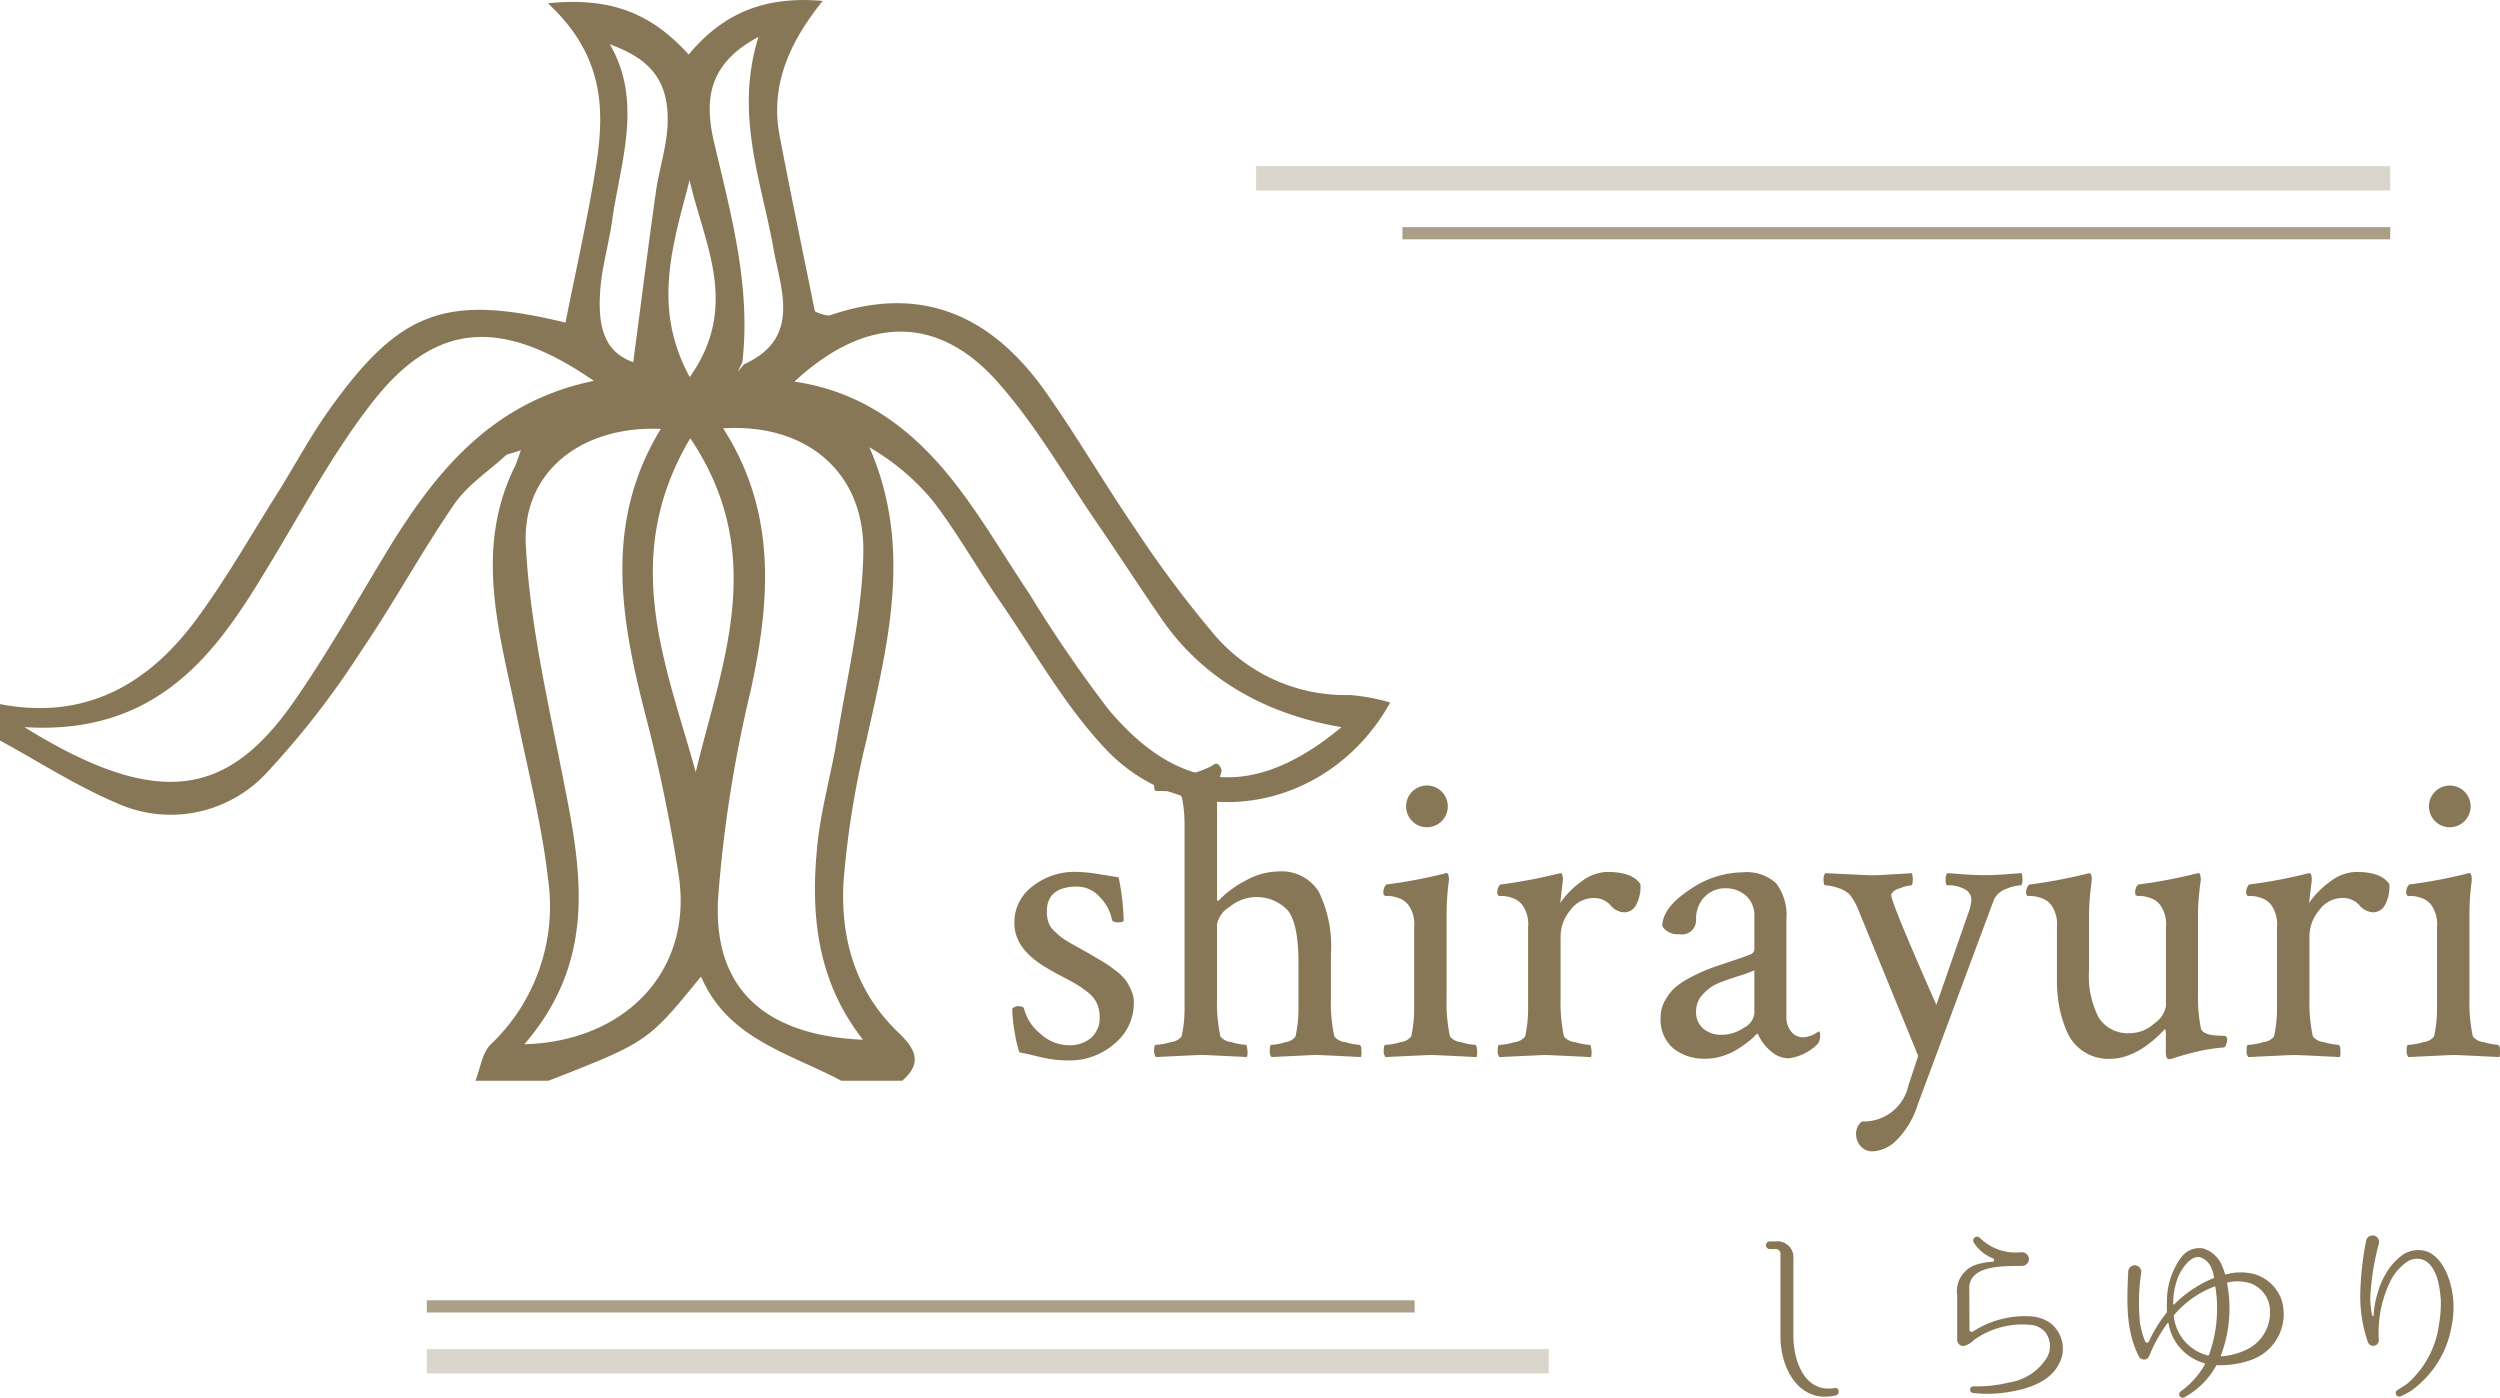
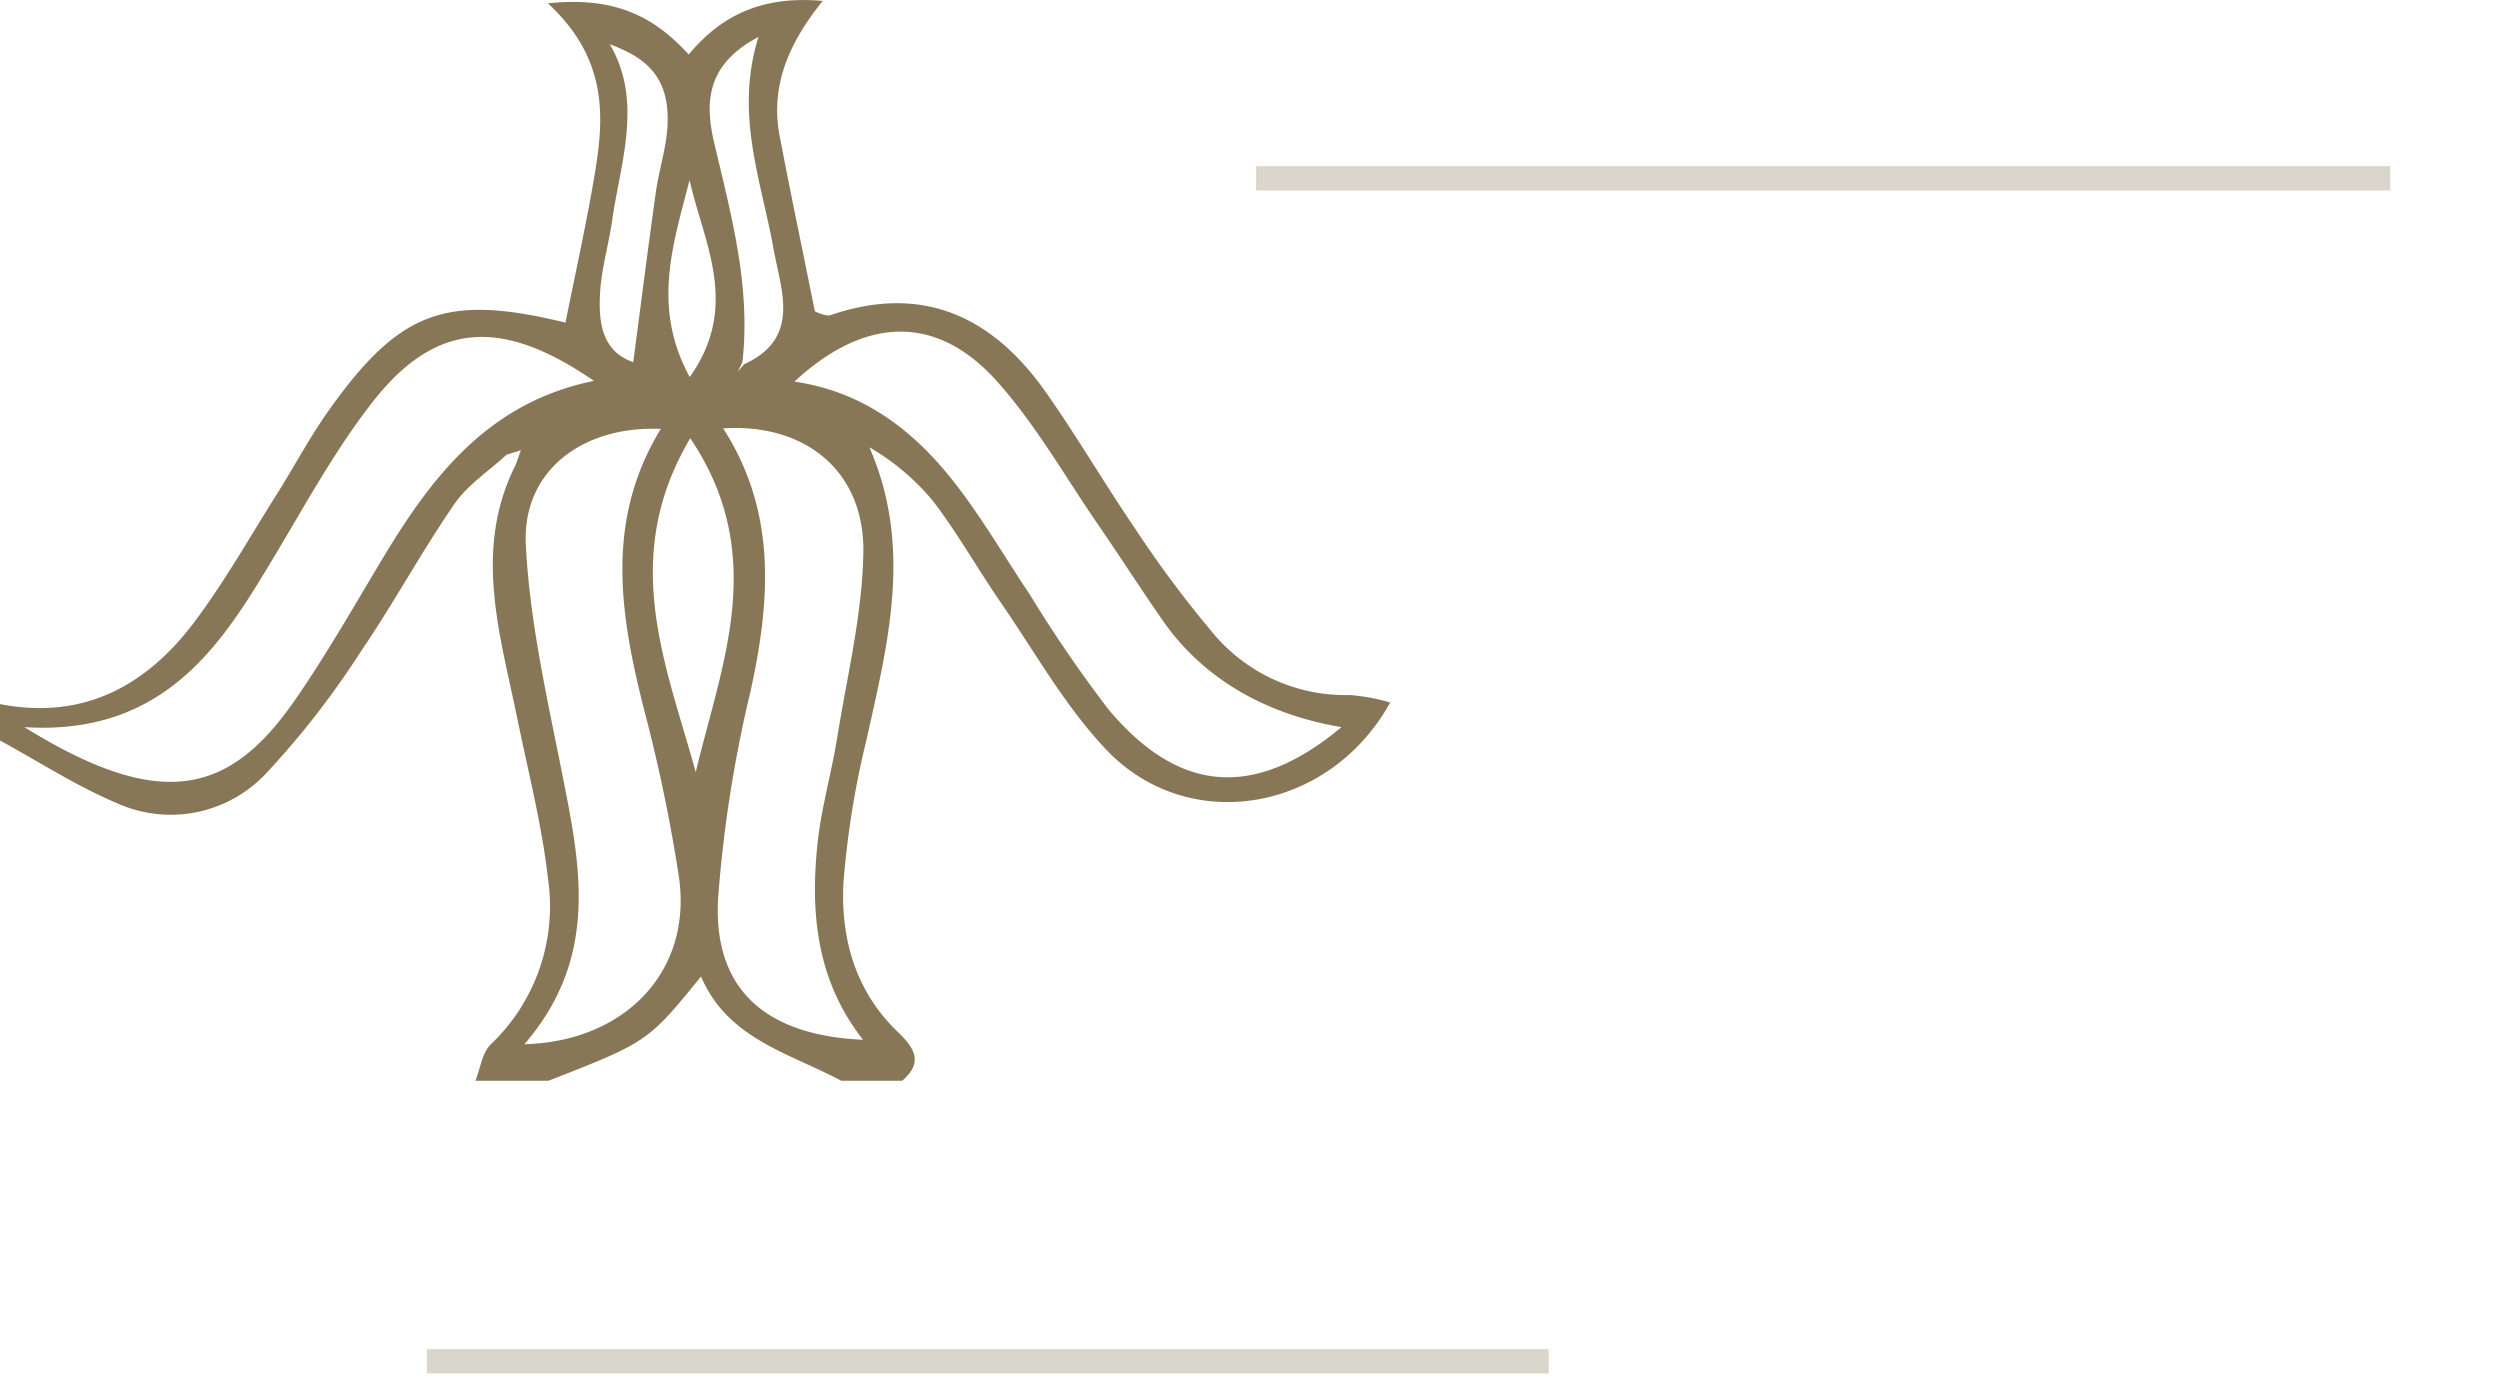
<svg xmlns="http://www.w3.org/2000/svg" id="img_common_logo.svg" data-name="img/common/logo.svg" width="205" height="114.625" viewBox="0 0 205 114.625">
  <defs>
    <style>
      .cls-1, .cls-2, .cls-3 {
        fill: #887756;
        fill-rule: evenodd;
      }

      .cls-1 {
        opacity: 0.3;
      }

      .cls-2 {
        opacity: 0.7;
      }
    </style>
  </defs>
  <path id="shape4" class="cls-1" d="M738,205v-2h93v2H738Zm-68,97v-2h92v2H670Z" transform="translate(-635 -189.375)" />
-   <path id="shape3" class="cls-2" d="M750,209v-1h81v1H750Zm-80,88v-1h81v1H670Z" transform="translate(-635 -189.375)" />
-   <path id="shape2" class="cls-3" d="M719.684,262.04a3.678,3.678,0,0,0-1.506,3.037q0,2.141,2.7,3.694,0.381,0.242,1.177.655t1.229,0.673a9.019,9.019,0,0,1,.934.656,2.413,2.413,0,0,1,.727.9,2.625,2.625,0,0,1,.225,1.087,2.167,2.167,0,0,1-.709,1.744,2.706,2.706,0,0,1-1.818.6,3.473,3.473,0,0,1-2.371-.983,3.811,3.811,0,0,1-1.3-2.019q-0.035-.207-0.554-0.207a0.84,0.84,0,0,0-.415.207,12.286,12.286,0,0,0,.19,1.864,9.8,9.8,0,0,0,.4,1.725c0.3,0.047.727,0.138,1.281,0.277s1.033,0.235,1.437.293a9.557,9.557,0,0,0,1.332.086,5.568,5.568,0,0,0,3.739-1.363,4.3,4.3,0,0,0,1.592-3.4,2.462,2.462,0,0,0-.225-1.018,4.58,4.58,0,0,0-.467-0.828,4.092,4.092,0,0,0-.779-0.743q-0.537-.414-0.813-0.586t-0.952-.57q-0.675-.4-0.814-0.466-0.174-.1-0.883-0.5a10.39,10.39,0,0,1-.917-0.552c-0.138-.1-0.341-0.276-0.606-0.518a1.89,1.89,0,0,1-.536-0.759,2.758,2.758,0,0,1-.139-0.915q0-2.035,2.493-2.037a2.492,2.492,0,0,1,1.852.863,3.6,3.6,0,0,1,.986,1.83q0.034,0.242.519,0.241,0.45,0,.45-0.172a19.986,19.986,0,0,0-.415-3.521q-0.45-.069-1.61-0.259a12.364,12.364,0,0,0-1.921-.189A5.553,5.553,0,0,0,719.684,262.04Zm17.446-.449a8.278,8.278,0,0,0-2.163,1.588,0.2,0.2,0,0,1-.1.069c-0.047,0-.069-0.046-0.069-0.138v-7.559a9.5,9.5,0,0,1,.38-3,0.949,0.949,0,0,0-.173-0.363,0.373,0.373,0,0,0-.277-0.19h-0.069l-0.173.1a2.814,2.814,0,0,1-.485.259c-0.231.1-.513,0.213-0.848,0.328a10.909,10.909,0,0,1-1.384.345q-0.883.172-1.922,0.276-0.207,0-.207.552c0,0.253.069,0.38,0.207,0.38h0.312q1.591,0,1.765.552a11.182,11.182,0,0,1,.208,2.209V271.98a10.26,10.26,0,0,1-.242,2.382,1.29,1.29,0,0,1-.883.466,5.064,5.064,0,0,1-1.229.224c-0.092,0-.138.144-0.138,0.431a0.832,0.832,0,0,0,.138.57q3.565-.173,3.773-0.173,0.243,0,3.7.173a1.426,1.426,0,0,0,.035-0.587c-0.023-.276-0.069-0.414-0.139-0.414a5.263,5.263,0,0,1-1.177-.224,1.313,1.313,0,0,1-.9-0.466,12.98,12.98,0,0,1-.276-3.072v-6.109a2.147,2.147,0,0,1,1.021-1.433,3.488,3.488,0,0,1,4.777.277q0.882,1.088.882,4.262v3.659a10.432,10.432,0,0,1-.242,2.416,1.188,1.188,0,0,1-.813.466,4.322,4.322,0,0,1-1.16.224c-0.093,0-.138.144-0.138,0.431a0.827,0.827,0,0,0,.138.57q3.531-.173,3.635-0.173,0.241,0,3.7.173a1.431,1.431,0,0,0,.034-0.587,0.432,0.432,0,0,0-.138-0.414,5.263,5.263,0,0,1-1.177-.224,1.31,1.31,0,0,1-.9-0.466,12.782,12.782,0,0,1-.277-3.038V267.6a10.124,10.124,0,0,0-1-5.108,3.58,3.58,0,0,0-3.323-1.657A5.655,5.655,0,0,0,737.13,261.591Zm14.9-4.383a1.711,1.711,0,1,0-1.229-.5A1.676,1.676,0,0,0,752.032,257.208Zm1.592,6.972a20.061,20.061,0,0,1,.174-2.485,1.377,1.377,0,0,0,0-.432c-0.024-.195-0.082-0.293-0.174-0.293h-0.1l-0.07.035a40.857,40.857,0,0,1-4.777.9,0.915,0.915,0,0,0-.207.863,0.355,0.355,0,0,0,.329.069,2.94,2.94,0,0,1,.83.155,1.774,1.774,0,0,1,.849.57,2.746,2.746,0,0,1,.484,1.863v6.524a10.432,10.432,0,0,1-.242,2.416,1.29,1.29,0,0,1-.883.466,5.064,5.064,0,0,1-1.229.224c-0.092,0-.138.144-0.138,0.431a0.832,0.832,0,0,0,.138.57q3.531-.173,3.773-0.173t3.7,0.173a1.426,1.426,0,0,0,.035-0.587c-0.023-.276-0.069-0.414-0.139-0.414a5.263,5.263,0,0,1-1.177-.224,1.313,1.313,0,0,1-.9-0.466,12.971,12.971,0,0,1-.277-3.072v-7.11Zm11.026-2.5a7.169,7.169,0,0,0-1.714,1.743l0.208-1.726a1.317,1.317,0,0,0,0-.432c-0.023-.195-0.081-0.293-0.173-0.293a1.107,1.107,0,0,1-.173.035,40.9,40.9,0,0,1-4.777.9,0.911,0.911,0,0,0-.208.863,0.355,0.355,0,0,0,.329.069,2.952,2.952,0,0,1,.831.155,1.776,1.776,0,0,1,.848.57,2.74,2.74,0,0,1,.484,1.863v6.524a10.432,10.432,0,0,1-.242,2.416,1.287,1.287,0,0,1-.883.466,5.066,5.066,0,0,1-1.228.224c-0.093,0-.139.144-0.139,0.431a0.826,0.826,0,0,0,.139.57q3.564-.173,3.773-0.173,0.276,0,3.738.173a1.444,1.444,0,0,0,.035-0.587c-0.023-.276-0.069-0.414-0.139-0.414a5.472,5.472,0,0,1-1.194-.224,1.334,1.334,0,0,1-.917-0.466,12.971,12.971,0,0,1-.277-3.072v-5.177a3.337,3.337,0,0,1,.8-2.106,2.341,2.341,0,0,1,1.869-1,1.8,1.8,0,0,1,1.419.587,1.513,1.513,0,0,0,1.143.587,1.112,1.112,0,0,0,.934-0.552,3.163,3.163,0,0,0,.381-1.76q-0.657-1-2.7-1h0A3.621,3.621,0,0,0,764.65,261.678Zm9.432,10.613a1.974,1.974,0,0,1,.572-1.4,3.6,3.6,0,0,1,1.177-.863q0.6-.258,1.678-0.6a12.868,12.868,0,0,0,1.35-.483V272.5a1.529,1.529,0,0,1-.865,1.156,3.227,3.227,0,0,1-1.8.57,2.267,2.267,0,0,1-1.523-.5,1.773,1.773,0,0,1-.589-1.432h0Zm-0.588-9.923q-2.181,1.467-2.181,2.951a1.429,1.429,0,0,0,1.35.656,1.17,1.17,0,0,0,1.419-1.208,2.527,2.527,0,0,1,.693-1.847,2.324,2.324,0,0,1,1.731-.708,2.443,2.443,0,0,1,1.661.605,2.143,2.143,0,0,1,.692,1.708v2.589a0.477,0.477,0,0,1-.311.517q-0.416.174-1.454,0.518t-1.679.569a14.1,14.1,0,0,0-1.54.674,7.382,7.382,0,0,0-1.419.88,3.9,3.9,0,0,0-.9,1.1,2.856,2.856,0,0,0-.381,1.433,3.077,3.077,0,0,0,1.038,2.536,4.025,4.025,0,0,0,2.631.846,4.64,4.64,0,0,0,1.367-.207,5.045,5.045,0,0,0,1.177-.518,10.388,10.388,0,0,0,.883-0.6,6.577,6.577,0,0,0,.606-0.517,1.082,1.082,0,0,1,.259-0.225,3.651,3.651,0,0,0,1,1.381,2.256,2.256,0,0,0,1.523.656,4.093,4.093,0,0,0,2.423-1.209,1.338,1.338,0,0,0,.174-0.724c0-.184-0.047-0.276-0.139-0.276a2.363,2.363,0,0,1-1.212.483,1.251,1.251,0,0,1-1.038-.483,1.892,1.892,0,0,1-.381-1.209v-7.972a4.323,4.323,0,0,0-.83-2.951,3.544,3.544,0,0,0-2.735-.915A7.863,7.863,0,0,0,773.494,262.368Zm11.181-1.4a0.793,0.793,0,0,0-.139.552c0,0.3.046,0.449,0.139,0.449a3.534,3.534,0,0,1,1.021.207,2.372,2.372,0,0,1,.952.518,4.874,4.874,0,0,1,.692,1.173l4.95,12.081c-0.092.3-.219,0.69-0.38,1.173s-0.3.9-.416,1.243a3.739,3.739,0,0,1-3.808,2.968,1.261,1.261,0,0,0-.484,1.1,1.469,1.469,0,0,0,.346.9,1.272,1.272,0,0,0,1.073.448,2.982,2.982,0,0,0,1.835-.845,7.15,7.15,0,0,0,1.8-2.986l6.2-16.67a1.659,1.659,0,0,1,1.021-1,3.563,3.563,0,0,1,1.229-.311c0.092,0,.139-0.161.139-0.483a1.658,1.658,0,0,0-.07-0.518l-1.35.1q-0.9.069-1.661,0.069-0.831,0-1.731-.069l-1.35-.1a0.793,0.793,0,0,0-.139.552c0,0.3.046,0.449,0.139,0.449a2.731,2.731,0,0,1,1.436.328,0.97,0.97,0,0,1,.537.845,3.841,3.841,0,0,1-.242,1.071l-2.631,7.558q-3.705-8.387-3.7-9.008V262.7a1.107,1.107,0,0,1,.71-0.484,3.074,3.074,0,0,1,.917-0.241q0.138,0,.138-0.483a1.661,1.661,0,0,0-.069-0.518q-0.485.034-1.125,0.069c-0.427.023-.808,0.047-1.142,0.069s-0.7.035-1.091,0.035q-0.173,0-3.738-.173h0Zm30.773,0.725a1.317,1.317,0,0,0,0-.432c-0.023-.195-0.081-0.293-0.173-0.293a1.064,1.064,0,0,1-.173.035,40.9,40.9,0,0,1-4.777.9,0.915,0.915,0,0,0-.207.863,0.354,0.354,0,0,0,.328.069,2.952,2.952,0,0,1,.831.155,1.776,1.776,0,0,1,.848.57,2.74,2.74,0,0,1,.485,1.863v6.455a2.159,2.159,0,0,1-.935,1.4,2.969,2.969,0,0,1-1.973.812,2.837,2.837,0,0,1-2.6-1.26,7.509,7.509,0,0,1-.8-3.917v-4.66a21.963,21.963,0,0,1,.208-2.554,1.377,1.377,0,0,0,0-.432c-0.024-.195-0.082-0.293-0.174-0.293a1.064,1.064,0,0,1-.173.035,40.857,40.857,0,0,1-4.777.9,0.915,0.915,0,0,0-.207.863,0.355,0.355,0,0,0,.329.069,2.946,2.946,0,0,1,.83.155,1.771,1.771,0,0,1,.848.57,2.74,2.74,0,0,1,.485,1.863v4.349a11.776,11.776,0,0,0,.173,2.054,9.79,9.79,0,0,0,.606,2.036,3.679,3.679,0,0,0,3.548,2.33q2.25,0,4.535-2.45l0.069,0.172v1.76c0,0.368.092,0.553,0.277,0.553l0.311-.069c0.185-.069.438-0.15,0.762-0.242s0.669-.184,1.038-0.276,0.767-.173,1.195-0.242,0.813-.115,1.159-0.138a0.274,0.274,0,0,0,.191-0.224,1.062,1.062,0,0,0,.086-0.328,0.4,0.4,0,0,0-.1-0.38l-0.311-.034q-0.347,0-.693-0.035a2.111,2.111,0,0,1-.657-0.172,0.617,0.617,0,0,1-.381-0.38,12.665,12.665,0,0,1-.242-2.623v-6.9h0a21.976,21.976,0,0,1,.207-2.485h0Zm10.61-.017a7.146,7.146,0,0,0-1.713,1.743l0.207-1.726a1.317,1.317,0,0,0,0-.432c-0.023-.195-0.081-0.293-0.173-0.293a1.064,1.064,0,0,1-.173.035,40.9,40.9,0,0,1-4.777.9,0.915,0.915,0,0,0-.207.863,0.354,0.354,0,0,0,.328.069,2.952,2.952,0,0,1,.831.155,1.776,1.776,0,0,1,.848.57,2.74,2.74,0,0,1,.485,1.863v6.524a10.432,10.432,0,0,1-.242,2.416,1.29,1.29,0,0,1-.883.466,5.072,5.072,0,0,1-1.229.224c-0.093,0-.138.144-0.138,0.431a0.827,0.827,0,0,0,.138.57q3.565-.173,3.773-0.173,0.277,0,3.739.173a1.431,1.431,0,0,0,.034-0.587,0.432,0.432,0,0,0-.138-0.414,5.472,5.472,0,0,1-1.194-.224,1.337,1.337,0,0,1-.918-0.466,12.971,12.971,0,0,1-.277-3.072v-5.177a3.337,3.337,0,0,1,.8-2.106,2.341,2.341,0,0,1,1.87-1,1.8,1.8,0,0,1,1.419.587,1.511,1.511,0,0,0,1.142.587,1.114,1.114,0,0,0,.935-0.552,3.163,3.163,0,0,0,.381-1.76q-0.659-1-2.7-1h0A3.621,3.621,0,0,0,826.058,261.678Zm9.848-4.47a1.709,1.709,0,1,0-1.229-.5A1.676,1.676,0,0,0,835.906,257.208Zm1.593,6.972a20.045,20.045,0,0,1,.173-2.485,1.377,1.377,0,0,0,0-.432c-0.024-.195-0.081-0.293-0.173-0.293h-0.1l-0.069.035a40.948,40.948,0,0,1-4.777.9,0.911,0.911,0,0,0-.208.863,0.355,0.355,0,0,0,.329.069,2.952,2.952,0,0,1,.831.155,1.776,1.776,0,0,1,.848.57,2.74,2.74,0,0,1,.484,1.863v6.524a10.432,10.432,0,0,1-.242,2.416,1.29,1.29,0,0,1-.883.466,5.064,5.064,0,0,1-1.229.224c-0.092,0-.138.144-0.138,0.431a0.832,0.832,0,0,0,.138.57q3.531-.173,3.773-0.173t3.7,0.173a1.426,1.426,0,0,0,.035-0.587,0.432,0.432,0,0,0-.138-0.414,5.253,5.253,0,0,1-1.177-.224,1.31,1.31,0,0,1-.9-0.466,12.971,12.971,0,0,1-.277-3.072v-7.11ZM785.434,303.2c-2.483.4-3.377-2.278-3.377-4.275v-6.32a1.31,1.31,0,0,0-1.456-1.436h-0.48a0.314,0.314,0,0,0,0,.628h0.513a0.38,0.38,0,0,1,.364.379v6.8c0,2.673,1.572,5.528,4.552,4.819C785.9,303.7,785.814,303.117,785.434,303.2Zm18.693-2.839a2.689,2.689,0,0,0-.927-2.442,3.1,3.1,0,0,0-1.539-.594,7.832,7.832,0,0,0-4.882,1.237,0.19,0.19,0,0,1-.282-0.148l-0.016-3.532c0.132-1.765,2.83-1.7,4.319-1.7a0.571,0.571,0,0,0,.563-0.677,0.605,0.605,0,0,0-.662-0.445,4.156,4.156,0,0,1-3.36-1.189,0.318,0.318,0,0,0-.48.413,3.282,3.282,0,0,0,1.589,1.287,0.142,0.142,0,0,1-.049.264,5.586,5.586,0,0,0-1.209.2,2.292,2.292,0,0,0-1.7,2.574v3.631a0.514,0.514,0,0,0,.513.512,1.776,1.776,0,0,0,.877-0.512,6.855,6.855,0,0,1,4.684-1.221,1.845,1.845,0,0,1,1.092.528,1.884,1.884,0,0,1,.182,2.162,4.42,4.42,0,0,1-3.111,2.03,10.621,10.621,0,0,1-2.9.313,0.274,0.274,0,0,0-.049.545H796.8a10.179,10.179,0,0,0,3.128-.116c1.622-.28,3.228-0.907,3.906-2.261A2.647,2.647,0,0,0,804.127,300.361Zm17.949-4.439a3.4,3.4,0,0,0-2.185-2.063,4.588,4.588,0,0,0-2.367.017,0.067,0.067,0,0,1-.083-0.066,5.6,5.6,0,0,0-.248-0.677,2.432,2.432,0,0,0-1.539-1.386,1.838,1.838,0,0,0-1.788.726,6.012,6.012,0,0,0-1.175,3.647,6.308,6.308,0,0,0,0,.809,0.149,0.149,0,0,1-.049.115,11.3,11.3,0,0,0-1.44,2.344,0.172,0.172,0,0,1-.3-0.017,7.256,7.256,0,0,1-.43-1.568,16.407,16.407,0,0,1,.115-4.109,0.538,0.538,0,0,0-1.075-.049c-0.1,2.376-.232,4.752.86,6.931a0.479,0.479,0,0,0,.646.231,0.593,0.593,0,0,0,.248-0.314,12.061,12.061,0,0,1,1.473-2.624,0.048,0.048,0,0,1,.083.017l0.033,0.2a4.1,4.1,0,0,0,2.9,3.069,0.092,0.092,0,0,1,.05.083l-0.066.132a6.9,6.9,0,0,1-1.937,2.112,0.284,0.284,0,0,0,.3.479,6.465,6.465,0,0,0,2.615-2.591,0.1,0.1,0,0,1,.1-0.05,7.6,7.6,0,0,0,2.864-.462A3.976,3.976,0,0,0,822.076,295.922Zm-1.01.347a3.374,3.374,0,0,1-1.787,3.746,5.709,5.709,0,0,1-2.119.577,0.05,0.05,0,0,1-.05-0.066,10.863,10.863,0,0,0,.513-5.908,0.07,0.07,0,0,1,.05-0.082,3.551,3.551,0,0,1,1.953.1A2.5,2.5,0,0,1,821.066,296.269Zm-4.369-1.122a11.141,11.141,0,0,1-.563,5.33,0.092,0.092,0,0,1-.083.049,3.733,3.733,0,0,1-2.8-3.218,0.156,0.156,0,0,1,.033-0.115,8.182,8.182,0,0,1,3.31-2.327,0.045,0.045,0,0,1,.067.049Zm-3.493.99a5.953,5.953,0,0,1,.414-2.08c0.232-.544,1.026-1.848,1.854-1.568a1.562,1.562,0,0,1,.91.991,2.671,2.671,0,0,1,.166.627,0.056,0.056,0,0,1-.05.082,9.635,9.635,0,0,0-3.211,2.145,0.056,0.056,0,0,1-.083-0.049v-0.148Zm22.964-.116c-0.083-1.237-.612-3.267-2-3.96a2.249,2.249,0,0,0-2.267.3,4.931,4.931,0,0,0-1.308,1.535,6.443,6.443,0,0,0-.662,1.634,7.488,7.488,0,0,0-.3,1.733,0.05,0.05,0,0,1-.1,0,5.824,5.824,0,0,1-.149-1.816,21.225,21.225,0,0,1,.7-4.158,0.536,0.536,0,0,0-1.059-.165,24.969,24.969,0,0,0-.48,4.291,11.459,11.459,0,0,0,.629,4.026,0.463,0.463,0,0,0,.894-0.181,9.572,9.572,0,0,1,1.059-5.05,4.358,4.358,0,0,1,1.158-1.3,1.491,1.491,0,0,1,1.54-.181c1.042,0.61,1.241,2.161,1.324,3.267a10.057,10.057,0,0,1-.133,1.881,7.819,7.819,0,0,1-2.648,4.984c-0.248.181-.513,0.314-0.761,0.5h-0.017a0.289,0.289,0,0,0,.265.512,5.9,5.9,0,0,0,.894-0.479,8.212,8.212,0,0,0,3.277-5.231A7.593,7.593,0,0,0,836.168,296.021Z" transform="translate(-635 -189.375)" />
  <path id="shape1" class="cls-3" d="M635,247.11c6.869,1.336,12.045-1.519,15.99-6.8,2.475-3.311,4.521-6.943,6.732-10.449,1.415-2.245,2.66-4.606,4.191-6.767,5.861-8.271,9.664-9.645,19.457-7.266,0.825-4.153,1.763-8.29,2.446-12.468,0.763-4.659.9-9.274-3.889-13.715,5.349-.555,8.6.961,11.544,4.2,2.564-3.07,5.835-4.859,10.991-4.394-2.844,3.519-4.3,7.053-3.532,11.071,0.929,4.848,1.942,9.68,2.889,14.373a2.981,2.981,0,0,0,1.167.36c7.593-2.644,13.351.021,17.741,6.237,2.581,3.656,4.833,7.539,7.358,11.235a90.152,90.152,0,0,0,6.221,8.368,14.132,14.132,0,0,0,11.384,5.272,16.415,16.415,0,0,1,3.31.613c-5,9.007-16.56,10.962-23.3,3.854-3.386-3.571-5.852-8.016-8.672-12.107-1.883-2.732-3.514-5.647-5.529-8.273a19.34,19.34,0,0,0-5.207-4.4c3.567,8.174,1.526,16.029-.226,23.929a73.161,73.161,0,0,0-1.9,11.751c-0.249,4.572.975,8.923,4.446,12.253,1.389,1.331,2.117,2.5.372,4.008h-5c-4.255-2.269-9.309-3.42-11.5-8.544-4.368,5.363-4.368,5.363-12.5,8.544h-6c0.409-1.012.552-2.3,1.269-2.992a15.616,15.616,0,0,0,4.682-13.588c-0.5-4.409-1.622-8.75-2.514-13.113-1.418-6.937-3.642-13.862-.128-20.827q0.21-.59.418-1.18l-1.18.372c-1.448,1.339-3.2,2.473-4.285,4.057-2.719,3.955-5.008,8.2-7.718,12.167a70.249,70.249,0,0,1-7.588,9.775,10.72,10.72,0,0,1-12.4,2.547c-3.309-1.406-6.371-3.391-9.543-5.119V247.11Zm61.016-27.868c4.7-2.125,3.016-6.087,2.423-9.416-1-5.618-3.218-11.071-1.246-17.421-4.183,2.211-4.439,5.235-3.632,8.669,1.394,5.924,3.025,11.818,2.313,18.011-0.127.256-.253,0.513-0.38,0.769ZM637,249c11.147,6.915,16.774,5.557,22.13-2.138,2.65-3.807,4.942-7.865,7.339-11.843,4.026-6.684,8.66-12.659,17.23-14.413-7.656-5.273-13.041-4.826-18.2,1.8-3.141,4.038-5.6,8.613-8.256,13.014C653.234,242.076,648.522,249.731,637,249Zm52.189-24.457c-6.5-.269-11.363,3.509-11.073,9.464,0.3,6.216,1.709,12.4,2.928,18.544,1.5,7.573,3.214,15.206-3.044,22.449,8.1-.2,13.81-5.844,12.668-13.746a131.869,131.869,0,0,0-2.831-13.6C685.844,239.818,684.577,232.076,689.189,224.543ZM745,249c-6.377-1.074-11.4-4.074-14.646-8.729-1.8-2.585-3.5-5.242-5.286-7.84-2.721-3.96-5.123-8.21-8.3-11.771-4.925-5.523-10.81-5.386-16.624.008,5.768,0.843,9.87,4.1,13.173,8.346,2.235,2.874,4.074,6.051,6.108,9.081a108.745,108.745,0,0,0,6.46,9.438C731.448,254.179,737.618,255.165,745,249Zm-50.7-24.5c4.4,6.855,3.88,14.072,2.252,21.522A106.928,106.928,0,0,0,693.88,263.1c-0.387,7.376,3.856,11.181,11.889,11.535-3.807-4.845-4.333-10.378-3.734-16.072,0.308-2.94,1.154-5.82,1.624-8.748,0.811-5.04,2.054-10.087,2.135-15.147C705.9,228.05,701.075,224.071,694.3,224.5Zm-2.251,28.2c2.106-8.853,6.016-17.788-.447-27.388C685.74,235.188,689.649,243.927,692.052,252.7ZM685,193c2.763,4.688.845,9.827,0.2,14.431-0.274,1.953-.86,3.875-0.986,5.832-0.16,2.473.109,4.91,2.712,5.81,0.63-4.768,1.211-9.377,1.859-13.977,0.252-1.79.843-3.545,0.947-5.34C689.978,195.521,687.777,194.047,685,193Zm6.545,11.143c-1.324,5.189-3.137,10.385.014,16.149C695.712,214.44,692.7,209.3,691.545,204.143Z" transform="translate(-635 -189.375)" />
</svg>